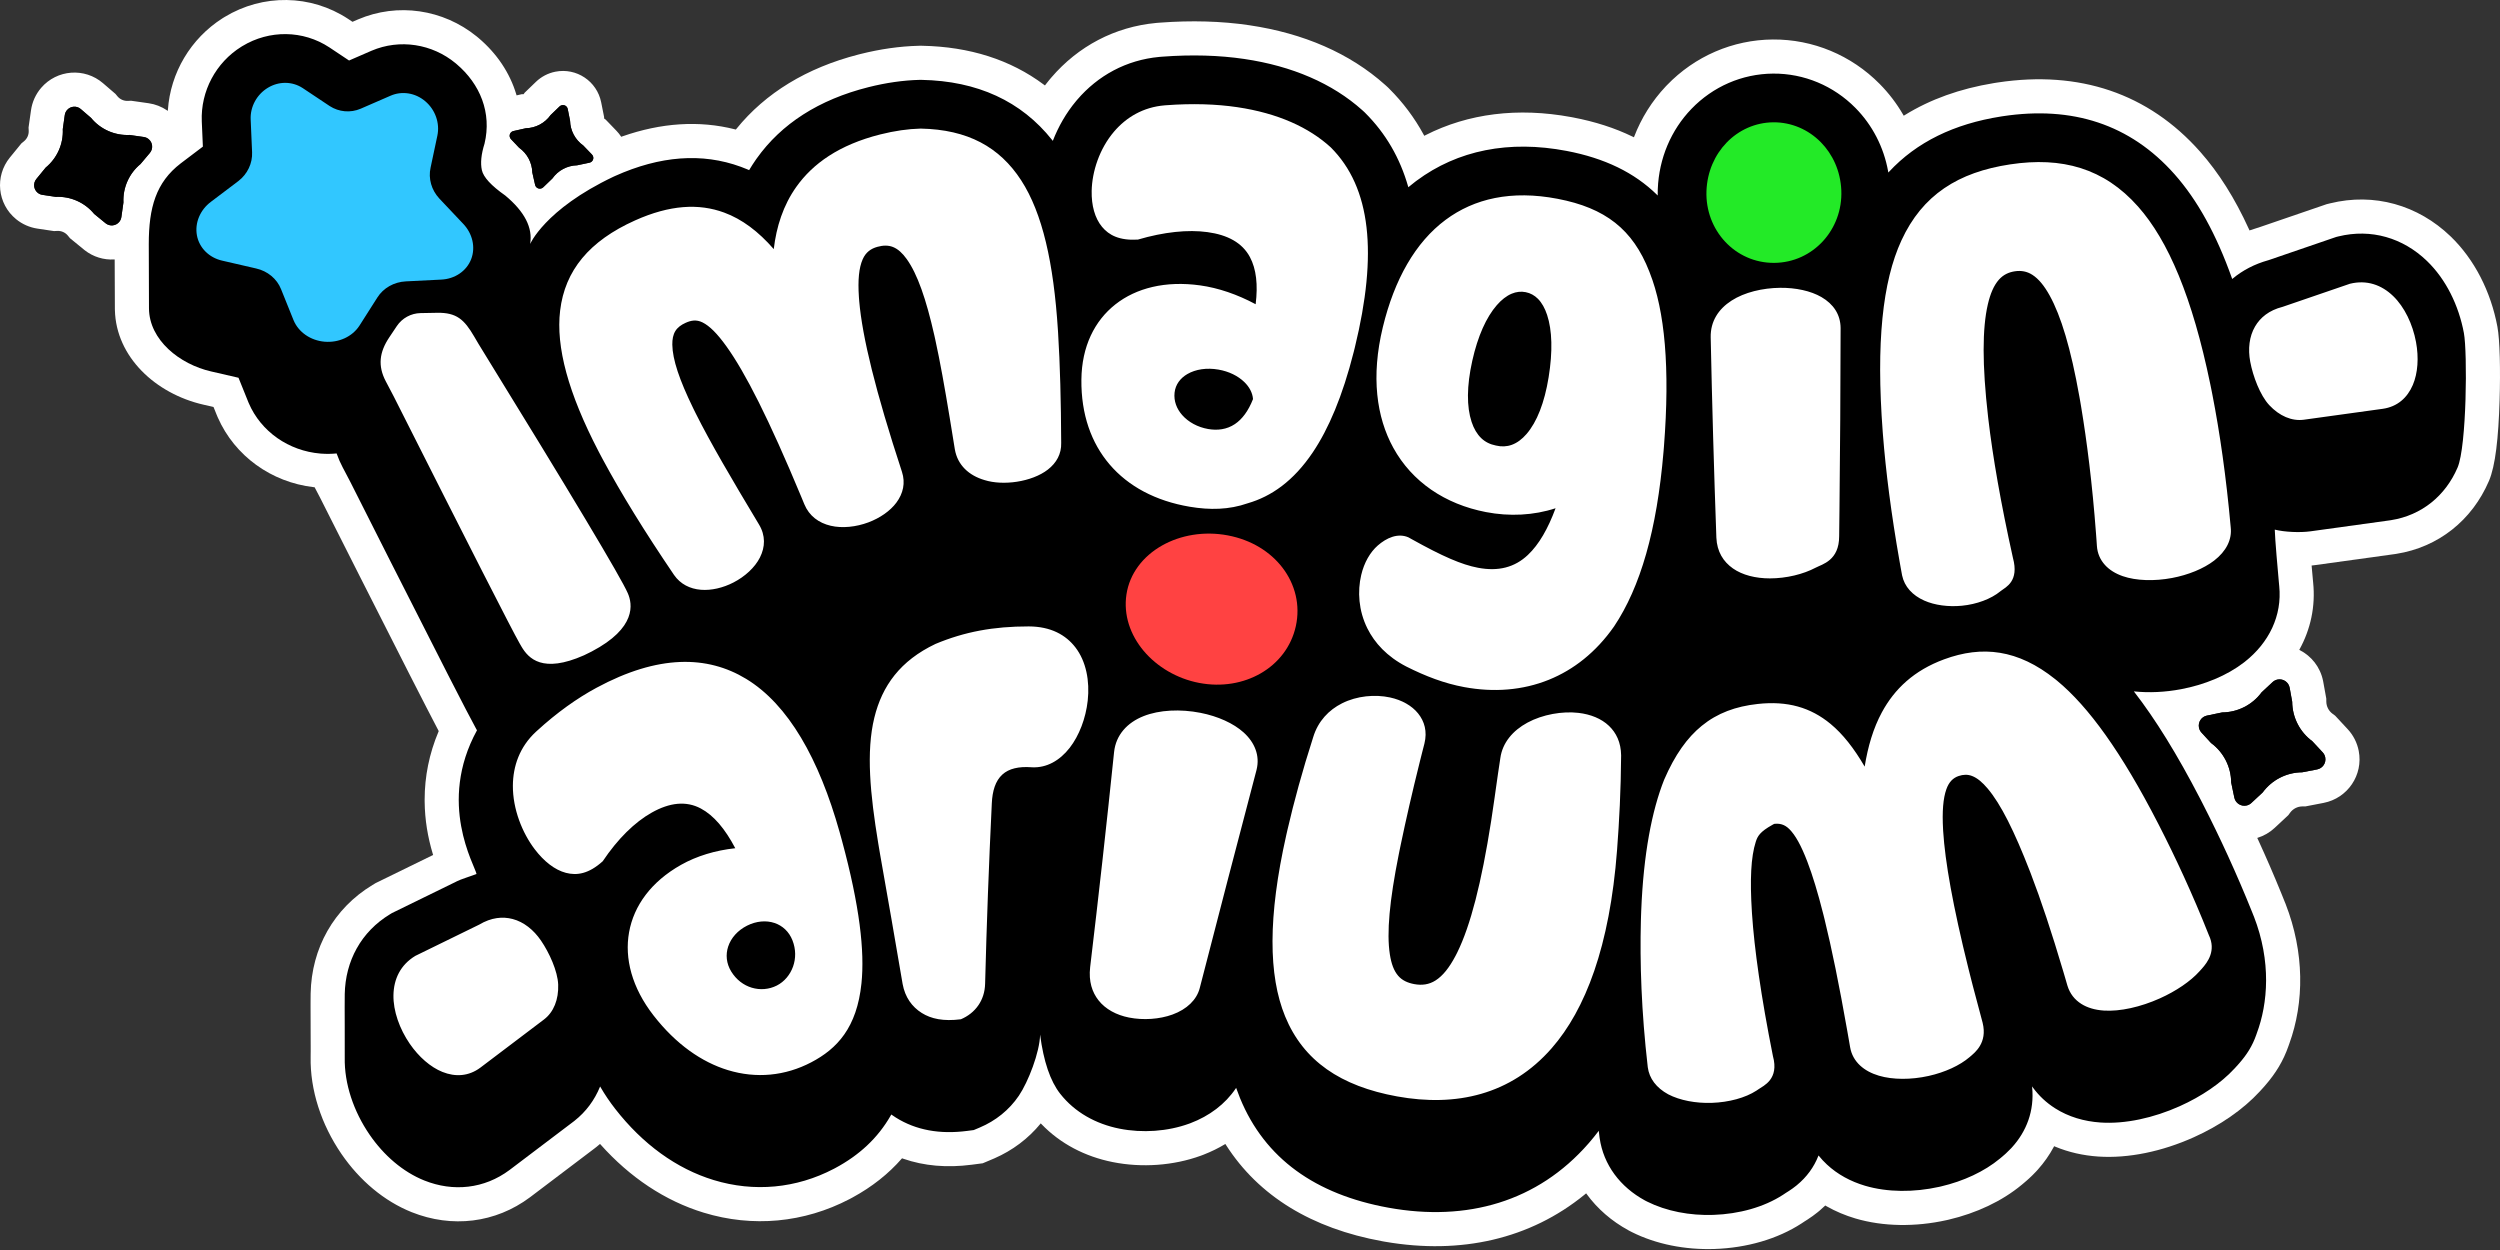
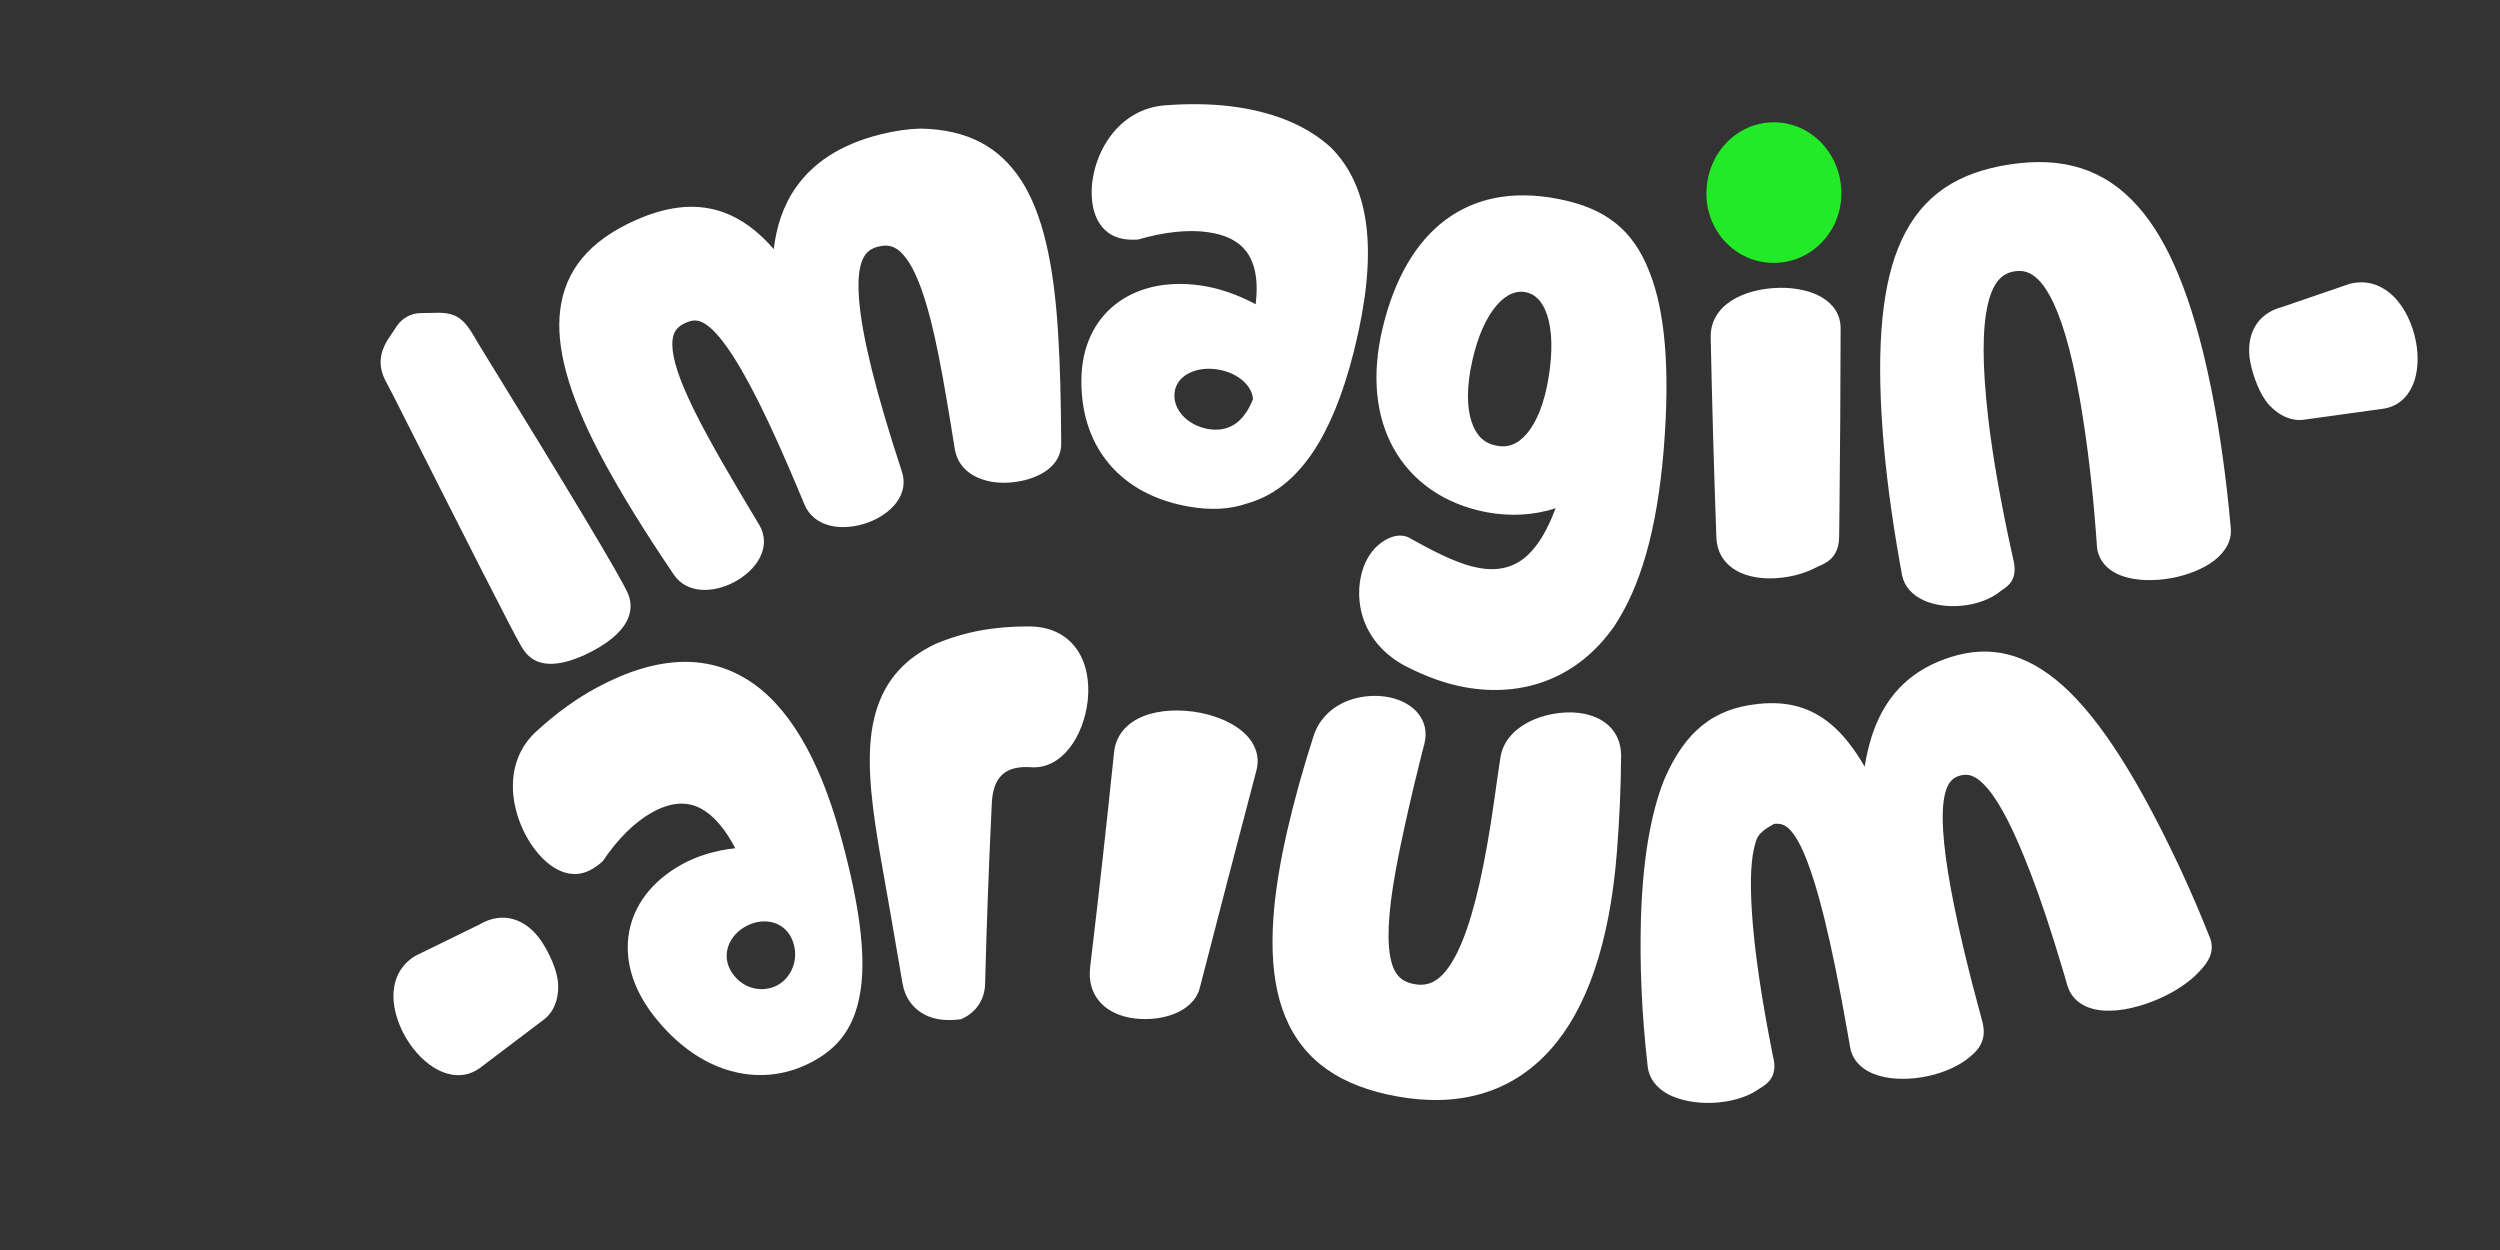
<svg xmlns="http://www.w3.org/2000/svg" width="260" height="130" viewBox="0 0 260 130" fill="none">
  <rect x="0" y="0" width="260" height="130" fill="#333333" stroke="none" />
-   <path d="M36.201 1.964L36.217 1.975L36.659 2.269L37.245 2.015C41.352 0.262 46.083 0.956 49.569 3.785L49.677 3.873L49.779 3.959C51.683 5.573 53.026 7.59 53.691 9.805L53.724 9.919L53.907 9.878L54.25 9.8L54.455 9.795L54.563 9.643L54.803 9.411L55.734 8.514C56.292 7.976 56.993 7.61 57.753 7.458C59.948 7.019 62.083 8.444 62.522 10.639L62.766 11.863L62.826 12.164L62.83 12.323L62.982 12.432L63.214 12.671L64.119 13.611C64.295 13.794 64.452 13.991 64.59 14.201L64.606 14.226L64.716 14.186C68.764 12.768 72.702 12.503 76.444 13.452L76.527 13.473L76.58 13.408C79.614 9.66 83.904 7.057 89.261 5.675L89.465 5.623C91.542 5.102 93.568 4.811 95.53 4.762L95.644 4.759L95.724 4.757L95.804 4.758L95.918 4.76C100.834 4.857 105.096 6.212 108.553 8.798L108.673 8.888L108.787 8.74C108.877 8.623 108.969 8.508 109.062 8.393L109.202 8.223L109.327 8.075C112.129 4.803 115.945 2.787 120.242 2.387L120.271 2.384L120.472 2.367L120.516 2.364L120.626 2.356C123.911 2.109 127.037 2.197 129.918 2.623C135.577 3.459 140.384 5.542 144.058 8.83L144.28 9.031L144.341 9.087L144.4 9.145L144.478 9.223C145.911 10.651 147.102 12.242 148.052 13.989L148.125 14.123L148.252 14.058C152.701 11.792 157.865 11.156 163.4 12.176L163.607 12.215C165.876 12.649 167.931 13.307 169.779 14.205L169.929 14.278L169.949 14.225C170.694 12.285 171.806 10.504 173.241 8.983L173.362 8.857C176.261 5.85 180.208 4.137 184.374 4.107C188.549 4.077 192.534 5.744 195.479 8.723C196.432 9.685 197.252 10.761 197.926 11.925L197.99 12.036L198.098 11.969C200.749 10.326 203.837 9.223 207.339 8.646L207.554 8.611L207.782 8.576C216.237 7.304 223.419 9.694 228.804 15.767C230.754 17.965 232.43 20.63 233.878 23.808L233.95 23.967L234.01 23.945C234.251 23.86 234.495 23.78 234.743 23.707L234.859 23.674L241.812 21.29L241.961 21.238L242.115 21.2L242.335 21.146C246.903 20.023 251.461 21.314 254.854 24.576C257.345 26.972 259.053 30.338 259.732 33.988C259.982 35.327 260.057 38.455 259.957 41.667C259.836 45.558 259.526 48.442 258.849 50.021C257.099 54.102 253.595 56.908 249.227 57.599L249.197 57.604L249.039 57.627L249 57.633L240.764 58.772C240.653 58.787 240.54 58.801 240.426 58.813L240.407 58.814L240.412 58.868C240.448 59.274 240.484 59.68 240.52 60.069L240.529 60.175L240.564 60.554L240.567 60.584C240.823 63.065 240.302 65.456 239.134 67.566L239.123 67.584L239.162 67.604C240.38 68.223 241.311 69.374 241.599 70.811L241.615 70.894L241.879 72.353L241.934 72.655L241.936 72.961C241.94 73.463 242.18 73.934 242.585 74.231L242.853 74.429L243.08 74.673L244.156 75.829C244.745 76.462 245.144 77.247 245.308 78.096C245.792 80.598 244.156 83.017 241.654 83.501L240.093 83.803L239.773 83.865L239.446 83.867C238.944 83.871 238.473 84.111 238.176 84.516L237.978 84.784L237.734 85.011L236.556 86.108C236.051 86.578 235.449 86.927 234.794 87.132L234.755 87.144L234.849 87.346C235.69 89.177 236.491 91.026 237.251 92.892L237.502 93.515L237.644 93.87L237.674 93.936L237.708 94.025C239.658 99.039 239.666 104.221 238.078 108.573L238.043 108.666L238.019 108.737L238.01 108.764C237.463 110.339 236.684 111.616 235.56 112.907L235.543 112.927L235.413 113.073L235.385 113.105L235.126 113.391L235.014 113.514C233.257 115.418 230.854 117.065 228.146 118.279C224.856 119.756 221.352 120.491 218.222 120.281C216.645 120.175 215.14 119.834 213.75 119.256L213.63 119.205L213.572 119.314C213.131 120.133 212.586 120.908 211.944 121.628L211.842 121.741L211.746 121.845C211.508 122.1 211.265 122.339 211.006 122.575L210.979 122.599L210.814 122.747L210.785 122.773L210.756 122.798L210.415 123.089L210.389 123.111L210.265 123.215C208.21 124.921 205.551 126.17 202.643 126.849L202.445 126.894C199.208 127.614 195.849 127.574 192.962 126.72C191.907 126.407 190.909 125.987 189.984 125.462L189.827 125.371L189.776 125.42C189.609 125.58 189.436 125.736 189.258 125.888L189.123 126L189.023 126.082C188.686 126.353 188.356 126.59 187.988 126.829L187.949 126.854L187.661 127.036L187.397 127.212L187.362 127.235C184.849 128.869 181.642 129.782 178.315 129.893C175.254 129.996 172.237 129.401 169.715 128.138L169.686 128.123L169.493 128.024L169.452 128.003L169.413 127.981L169.37 127.958C167.609 126.998 166.134 125.717 165.024 124.196L164.96 124.107L164.785 124.251C159.152 128.844 151.957 130.506 144.051 129.141L143.765 129.09C136.443 127.761 130.906 124.403 127.502 119.075L127.438 118.973L127.421 118.983C126.721 119.406 125.974 119.772 125.188 120.078L125.03 120.139L124.888 120.192C122.045 121.228 118.753 121.462 115.728 120.858C112.838 120.282 110.274 118.941 108.329 116.925L108.238 116.83L108.211 116.865C106.932 118.423 105.296 119.648 103.432 120.462L103.28 120.527L102.646 120.795L102.201 120.982L101.723 121.044L101.04 121.133C98.491 121.463 96.108 121.264 93.942 120.509L93.811 120.462L93.796 120.481C92.399 122.086 90.69 123.433 88.681 124.529L88.508 124.623L88.358 124.702C83.629 127.175 78.282 127.675 73.18 126.116C69.167 124.889 65.511 122.453 62.448 119.019L62.403 118.968L62.344 119.019C62.255 119.096 62.165 119.171 62.073 119.246L61.934 119.356L61.912 119.373L61.805 119.456L61.776 119.478L55.121 124.516C51.523 127.206 46.997 127.737 42.816 126.066C39.951 124.92 37.405 122.771 35.512 120.012C33.412 116.95 32.239 113.362 32.307 109.906C32.309 109.784 32.311 109.627 32.311 109.405L32.312 109.324L32.312 109.303L32.312 108.828C32.312 108.808 32.312 108.789 32.312 108.769L32.311 108.646C32.31 108.202 32.308 107.62 32.305 106.844C32.305 106.831 32.305 106.819 32.305 106.809L32.305 106.761C32.305 106.754 32.305 106.747 32.305 106.741L32.305 106.692L32.305 106.657C32.301 105.889 32.3 105.289 32.299 104.812L32.299 104.595C32.299 104.549 32.299 104.504 32.299 104.46L32.299 104.271C32.3 103.849 32.302 103.552 32.307 103.319C32.399 98.614 34.709 94.478 38.734 92.042L38.927 91.925L39.063 91.843L39.205 91.773L45.045 88.916L45.013 88.814C44.489 87.07 44.183 85.275 44.164 83.365L44.163 83.135C44.168 80.765 44.63 78.397 45.611 76.073L45.627 76.035L45.605 75.992C44.241 73.389 41.594 68.198 37.539 60.178L37.384 59.872L33.28 51.743L32.72 50.675L32.604 50.663C28.227 50.151 24.419 47.427 22.657 43.43L22.602 43.305L22.59 43.274L22.531 43.134L22.516 43.096L22.206 42.327L21.174 42.089C16.177 40.952 12.063 37.116 11.95 32.246L11.947 32.099C11.937 30.447 11.93 28.774 11.927 27.079L11.927 26.981L11.865 26.985C10.798 27.043 9.707 26.728 8.804 26.019L8.734 25.962L7.552 24.996L7.279 24.774L7.056 24.502C6.789 24.176 6.383 23.996 5.962 24.016L5.616 24.032L5.273 23.981L3.886 23.774C3.074 23.652 2.31 23.314 1.674 22.794C-0.276 21.201 -0.564 18.328 1.03 16.378L2.006 15.183L2.228 14.911L2.5 14.688C2.825 14.42 3.006 14.015 2.986 13.594L2.97 13.261L3.017 12.931L3.224 11.469C3.346 10.606 3.713 9.796 4.282 9.134C5.925 7.225 8.804 7.009 10.713 8.652L11.781 9.571L12.013 9.77L12.208 10.007C12.476 10.333 12.881 10.513 13.302 10.493L13.635 10.478L13.965 10.524L15.451 10.735C16.15 10.834 16.814 11.094 17.393 11.491L17.454 11.534L17.46 11.443C17.722 7.576 19.823 4.013 23.143 1.9L23.257 1.829L23.369 1.761C27.343 -0.652 32.327 -0.586 36.201 1.964ZM236.885 70.669C236.684 70.706 236.498 70.799 236.349 70.938L235.212 71.996C234.252 73.302 232.731 74.079 231.11 74.091L229.52 74.421C228.944 74.541 228.574 75.105 228.693 75.682C228.732 75.87 228.822 76.044 228.951 76.186L229.948 77.273C231.254 78.233 232.03 79.754 232.042 81.375L232.369 82.948C232.488 83.525 233.053 83.895 233.63 83.775C233.82 83.736 233.997 83.644 234.139 83.512L235.318 82.415C236.279 81.108 237.799 80.332 239.42 80.32L240.981 80.019C241.56 79.907 241.938 79.347 241.826 78.769C241.788 78.573 241.696 78.391 241.56 78.245L240.484 77.089C239.178 76.129 238.401 74.608 238.39 72.987L238.125 71.528C238.02 70.949 237.465 70.564 236.885 70.669ZM6.971 11.448C6.844 11.595 6.763 11.775 6.736 11.966L6.529 13.428C6.601 14.967 5.942 16.45 4.752 17.428L3.776 18.622C3.421 19.055 3.486 19.694 3.919 20.048C4.06 20.164 4.23 20.239 4.411 20.266L5.797 20.473C7.336 20.401 8.818 21.06 9.796 22.25L10.978 23.216C11.412 23.57 12.05 23.506 12.404 23.073C12.521 22.93 12.597 22.757 12.623 22.574L12.838 21.058C12.766 19.519 13.424 18.037 14.614 17.059L15.587 15.902C15.947 15.474 15.892 14.835 15.463 14.475C15.318 14.352 15.141 14.273 14.953 14.247L13.467 14.036C11.929 14.108 10.446 13.449 9.468 12.259L8.4 11.34C7.976 10.975 7.336 11.023 6.971 11.448ZM58.447 10.936C58.352 10.955 58.265 11.001 58.195 11.068L57.264 11.965C56.67 12.803 55.716 13.312 54.689 13.337L53.396 13.629C53.123 13.691 52.952 13.962 53.014 14.235C53.034 14.324 53.078 14.406 53.14 14.472L53.988 15.366C54.826 15.96 55.334 16.914 55.36 17.941L55.65 19.226C55.712 19.499 55.983 19.67 56.256 19.608C56.346 19.588 56.429 19.543 56.496 19.479L57.447 18.563C58.04 17.725 58.995 17.216 60.022 17.191L61.305 16.92C61.579 16.862 61.754 16.593 61.696 16.319C61.676 16.226 61.631 16.141 61.565 16.072L60.66 15.133C59.822 14.539 59.313 13.584 59.288 12.557L59.044 11.334C58.989 11.059 58.722 10.881 58.447 10.936Z" fill="white" />
-   <path fill-rule="evenodd" clip-rule="evenodd" d="M34.251 4.926L36.302 6.293L38.638 5.277C41.573 4.024 44.947 4.556 47.393 6.586L47.485 6.664C49.932 8.739 51.16 11.735 50.39 14.941C50.044 16.043 49.952 16.961 50.114 17.694C50.275 18.427 51.086 19.308 52.546 20.334C54.564 22.013 55.426 23.694 55.132 25.376C55.096 25.47 56.586 21.799 63.794 18.381L63.981 18.296C68.636 16.21 73.009 15.865 77.049 17.347C77.265 17.426 77.479 17.511 77.691 17.6L77.91 17.694L77.945 17.635C78.145 17.3 78.357 16.971 78.581 16.648L78.694 16.487C81.258 12.882 85.151 10.363 90.329 9.063C92.15 8.606 93.919 8.351 95.621 8.307L95.735 8.304L95.849 8.307C101.646 8.42 106.212 10.516 109.424 14.562L109.493 14.65L109.495 14.647C110.073 13.154 110.886 11.74 111.911 10.513L112.021 10.382C114.187 7.853 117.138 6.238 120.57 5.919L120.772 5.902L120.893 5.893C123.935 5.664 126.797 5.747 129.4 6.132C134.395 6.87 138.561 8.67 141.674 11.456L141.896 11.658L141.974 11.735C144.124 13.878 145.599 16.435 146.449 19.411L146.466 19.473L146.495 19.449C146.72 19.26 146.949 19.077 147.183 18.9L147.324 18.794C151.603 15.615 156.948 14.551 162.941 15.698C166.867 16.45 169.971 17.938 172.343 20.274L172.402 20.334L172.402 20.285C172.4 20.129 172.401 19.972 172.405 19.816L172.41 19.659C172.533 16.472 173.79 13.522 175.915 11.319C178.141 9.01 181.172 7.677 184.399 7.654C187.633 7.63 190.696 8.929 192.958 11.217C194.725 13.004 195.913 15.301 196.366 17.825L196.386 17.945L196.454 17.871C199.338 14.767 203.233 12.885 208.094 12.117L208.31 12.083C215.508 11 221.525 12.903 226.151 18.12C228.537 20.811 230.502 24.38 232.123 28.939L232.15 29.015L232.216 28.96C233.246 28.106 234.478 27.465 235.875 27.072L235.92 27.06L242.962 24.645L243.182 24.59C246.615 23.746 249.917 24.749 252.395 27.133C254.371 29.033 255.709 31.754 256.245 34.637C256.62 36.647 256.535 46.418 255.589 48.623C254.334 51.55 251.87 53.59 248.673 54.096L248.514 54.12L240.286 55.258C239.191 55.407 237.606 55.338 236.576 55.081C236.592 55.977 236.909 59.54 236.997 60.494L237.035 60.91L237.039 60.948C237.357 64.037 235.962 66.856 233.46 68.826L233.359 68.904C231.597 70.261 229.271 71.217 226.827 71.677C225.18 71.987 223.5 72.07 221.921 71.904C224.185 74.82 226.447 78.495 228.786 83.01L229.052 83.526C230.898 87.13 232.633 90.906 234.208 94.828L234.379 95.258L234.403 95.31C236.22 99.984 235.875 104.35 234.7 107.481L234.659 107.601C234.244 108.798 233.659 109.69 232.886 110.578L232.756 110.725L232.504 111.002L232.407 111.109C230.97 112.667 228.942 114.035 226.694 115.043C223.966 116.267 221.023 116.914 218.459 116.742C216.735 116.626 215.12 116.146 213.736 115.267C212.826 114.689 212.048 113.963 211.428 113.113L211.333 112.981L211.343 113.071C211.585 115.526 210.756 117.67 209.238 119.333L209.158 119.421C208.978 119.612 208.8 119.787 208.615 119.956L208.449 120.104L208.109 120.395L208 120.486C206.365 121.844 204.192 122.845 201.854 123.391L201.674 123.432C199.046 124.017 196.287 124.005 193.969 123.319C192.46 122.872 191.102 122.136 190 121.109C189.694 120.824 189.411 120.521 189.152 120.2L189.126 120.167L189.111 120.206C188.653 121.388 187.891 122.419 186.884 123.249L186.802 123.316C186.549 123.52 186.312 123.688 186.055 123.855L185.734 124.058L185.429 124.261C183.448 125.549 180.849 126.259 178.196 126.349C175.75 126.431 173.308 125.97 171.304 124.966L171.111 124.867L171.067 124.844C168.512 123.451 166.766 121.164 166.361 118.35L166.339 118.187L166.306 117.906L166.272 117.602L166.247 117.636C165.95 118.029 165.643 118.41 165.328 118.777L165.192 118.934C159.917 124.969 152.583 127.085 144.398 125.6C136.826 124.226 131.545 120.501 128.964 114.208C128.829 113.88 128.703 113.546 128.584 113.206L128.56 113.135L128.525 113.188C127.428 114.826 125.77 116.069 123.797 116.814L123.673 116.859C121.44 117.673 118.807 117.856 116.422 117.38C113.958 116.888 111.775 115.676 110.263 113.754C109.229 112.439 108.531 110.388 108.17 107.601C108.131 109.44 106.936 112.517 105.961 113.956C104.947 115.453 103.527 116.573 101.902 117.259L101.267 117.527L100.584 117.615C97.758 117.982 95.272 117.547 93.168 116.226C93.015 116.129 92.865 116.029 92.718 115.925L92.695 115.908L92.623 116.035C91.291 118.362 89.354 120.151 86.851 121.487L86.714 121.559C82.816 123.598 78.432 124.012 74.216 122.724C70.358 121.545 66.841 118.998 63.972 115.31C63.407 114.583 62.903 113.837 62.462 113.077L62.412 112.991L62.399 113.025C61.838 114.4 60.951 115.618 59.743 116.567L59.636 116.65L52.998 121.675C50.36 123.647 47.129 123.97 44.133 122.773C41.905 121.882 39.916 120.161 38.437 118.005C36.778 115.586 35.799 112.717 35.853 109.976C35.873 108.935 35.83 104.579 35.853 103.389C35.92 99.951 37.545 96.907 40.57 95.076L40.764 94.959L47.451 91.688L47.496 91.662C47.842 91.468 49.205 91.043 49.558 90.893C49.385 89.995 45.457 83.526 49.606 75.951L49.502 75.764C48.615 74.155 45.673 68.405 40.55 58.273L36.434 50.12L35.756 48.827L35.651 48.63C35.405 48.164 35.2 47.696 35.035 47.228L35.01 47.157L34.983 47.16C34.473 47.209 33.955 47.216 33.435 47.179L33.315 47.17C30.043 46.893 27.144 44.907 25.864 41.911L25.806 41.77L24.805 39.287L21.961 38.631C18.692 37.887 15.516 35.366 15.494 32.075C15.48 29.881 15.473 27.648 15.473 25.376C15.473 21.592 16.22 18.964 18.795 16.992L21.099 15.248L20.986 12.624C20.855 9.481 22.456 6.502 25.108 4.854L25.209 4.793C28.008 3.094 31.517 3.127 34.251 4.926ZM53.988 15.366C54.826 15.96 55.334 16.914 55.36 17.941L55.65 19.226C55.712 19.499 55.983 19.67 56.256 19.608C56.346 19.588 56.429 19.543 56.496 19.479L57.447 18.563C58.04 17.725 58.995 17.217 60.022 17.191L61.305 16.92C61.579 16.862 61.754 16.593 61.696 16.319C61.676 16.226 61.631 16.141 61.565 16.073L60.66 15.133C59.822 14.539 59.313 13.584 59.288 12.557L59.044 11.334C58.989 11.059 58.722 10.881 58.447 10.936C58.352 10.955 58.265 11.001 58.195 11.068L57.264 11.965C56.67 12.803 55.716 13.312 54.689 13.337L53.396 13.629C53.123 13.691 52.952 13.962 53.014 14.235C53.034 14.324 53.078 14.406 53.14 14.472L53.988 15.366ZM5.797 20.473C7.336 20.401 8.818 21.06 9.796 22.25L10.978 23.216C11.412 23.57 12.05 23.506 12.404 23.073C12.521 22.93 12.597 22.757 12.623 22.574L12.838 21.058C12.766 19.52 13.424 18.037 14.614 17.059L15.587 15.902C15.947 15.474 15.892 14.835 15.463 14.475C15.318 14.352 15.142 14.273 14.953 14.247L13.467 14.036C11.929 14.108 10.446 13.45 9.468 12.259L8.4 11.34C7.976 10.975 7.336 11.024 6.971 11.448C6.845 11.595 6.763 11.775 6.736 11.967L6.529 13.428C6.601 14.967 5.942 16.45 4.752 17.428L3.776 18.622C3.422 19.056 3.486 19.694 3.919 20.048C4.06 20.164 4.23 20.239 4.411 20.266L5.797 20.473ZM229.948 77.273C231.254 78.233 232.03 79.754 232.042 81.375L232.369 82.948C232.488 83.525 233.053 83.895 233.63 83.775C233.82 83.736 233.997 83.644 234.139 83.512L235.318 82.415C236.279 81.108 237.799 80.332 239.42 80.32L240.981 80.019C241.56 79.907 241.938 79.347 241.826 78.769C241.788 78.573 241.696 78.391 241.56 78.245L240.484 77.089C239.178 76.129 238.402 74.608 238.39 72.987L238.125 71.528C238.02 70.949 237.465 70.564 236.885 70.669C236.684 70.706 236.498 70.799 236.349 70.938L235.212 71.996C234.252 73.302 232.731 74.079 231.11 74.091L229.521 74.421C228.944 74.541 228.574 75.105 228.693 75.682C228.732 75.87 228.822 76.044 228.951 76.186L229.948 77.273Z" fill="black" />
  <path d="M213.741 70.635L213.941 70.797C217.212 73.496 220.632 78.239 224.425 85.607L224.543 85.836C226.21 89.091 228.014 92.945 229.721 97.255C230.496 98.87 229.591 100.072 229 100.736L228.749 101.014C227.815 102.057 226.31 103.075 224.62 103.834C222.627 104.728 220.481 105.212 218.798 105.099C217.875 105.038 217.076 104.799 216.453 104.403C215.767 103.967 215.268 103.347 215.011 102.502L214.752 101.612L214.58 101.029C213.382 96.983 212.257 93.59 211.18 90.795L211.103 90.596C209.483 86.424 208.086 83.628 206.712 82.003C206.164 81.355 205.64 80.912 205.091 80.701C204.636 80.527 204.177 80.544 203.7 80.705C203.124 80.899 202.692 81.316 202.42 82.086C202.088 83.029 201.973 84.376 202.081 86.281L202.09 86.441C202.287 89.607 203.091 94.189 204.718 100.731L204.844 101.232L205.007 101.877L205.175 102.534C205.488 103.751 205.828 105.03 206.195 106.374C206.712 108.478 205.38 109.475 204.831 109.944C203.824 110.806 202.285 111.518 200.573 111.899C198.749 112.305 196.851 112.301 195.408 111.873C194.617 111.639 193.951 111.278 193.452 110.814C192.904 110.304 192.543 109.67 192.413 108.912L192.266 108.063L192.121 107.233C191.271 102.404 190.489 98.591 189.75 95.588L189.622 95.075C189.05 92.803 188.502 91.018 187.968 89.623C187.316 87.92 186.716 86.847 186.086 86.222C185.572 85.712 185.057 85.623 184.513 85.684L184.339 85.779C183.023 86.51 182.786 86.965 182.598 87.553C182.097 89.116 181.983 91.473 182.197 94.849L182.209 95.034C182.449 98.661 183.142 103.608 184.384 109.831C185.047 112.246 183.417 112.906 182.882 113.283L182.667 113.427C181.519 114.173 179.808 114.638 178.026 114.698C176.364 114.753 174.712 114.443 173.493 113.808C172.258 113.135 171.519 112.158 171.368 110.987C170.699 105.185 170.538 100.071 170.652 95.768L170.668 95.243L170.687 94.718C170.924 88.81 171.794 84.303 173.071 81.091C174.195 78.489 175.479 76.71 176.977 75.489C178.614 74.154 180.518 73.463 182.803 73.212C185.894 72.873 188.297 73.566 190.38 75.288C191.654 76.341 192.81 77.812 193.926 79.727C194.261 77.643 194.82 75.736 195.714 74.083C197.034 71.641 199.066 69.722 202.185 68.571C206.141 67.112 209.865 67.53 213.741 70.635ZM144.556 72.534C145.793 72.799 146.833 73.392 147.478 74.191C148.148 75.02 148.451 76.073 148.14 77.331L147.908 78.236L147.666 79.198C146.85 82.469 146.207 85.309 145.686 87.803L145.554 88.441L145.469 88.864C144.509 93.676 144.197 97.01 144.545 99.256C144.696 100.227 144.964 100.962 145.408 101.478C145.825 101.964 146.397 102.22 147.086 102.348C147.881 102.495 148.617 102.4 149.296 101.968C150.055 101.485 150.729 100.637 151.373 99.413L151.47 99.225L151.567 99.032C152.927 96.256 154.067 91.861 155.078 85.398C155.205 84.588 155.323 83.772 155.439 82.953L155.554 82.134C155.71 81.032 155.865 79.931 156.035 78.842C156.252 77.249 157.329 75.979 158.855 75.154C160.44 74.298 162.484 73.947 164.152 74.138C165.416 74.283 166.54 74.732 167.333 75.49C168.083 76.207 168.578 77.199 168.597 78.553C168.57 82.225 168.404 85.379 168.173 88.418C167.413 98.425 164.885 104.999 161.377 109.013C157.133 113.869 151.427 115.139 145.303 114.028C139.429 112.962 135.555 110.339 133.651 105.698C131.906 101.442 131.863 95.345 133.77 86.858L133.901 86.286C134.566 83.403 135.441 80.18 136.57 76.672C137.081 74.985 138.205 73.835 139.568 73.147C141.125 72.361 143.004 72.201 144.556 72.534ZM53.314 95.577C54.476 95.882 55.496 96.702 56.258 97.813C57.123 99.075 58.002 101.002 58.051 102.402C58.105 103.947 57.587 105.256 56.578 106.024L49.964 111.03C48.747 111.939 47.367 112.022 46.014 111.481C44.775 110.985 43.551 109.915 42.615 108.552C41.551 107.001 40.887 105.14 40.919 103.487C40.951 101.825 41.639 100.352 43.194 99.411L49.834 96.163C51.102 95.407 52.278 95.305 53.314 95.577ZM77.595 70.6C81.995 73.268 85.187 78.94 87.318 86.534L87.442 86.982L87.565 87.429C89.411 94.236 89.936 98.941 89.592 102.268C89.117 106.88 87.059 109.074 84.366 110.482C81.657 111.899 78.649 112.194 75.697 111.291C72.983 110.462 70.299 108.605 67.971 105.612C65.715 102.712 64.934 99.675 65.425 96.947C65.921 94.192 67.719 91.693 70.834 89.941C72.458 89.027 74.391 88.44 76.468 88.216C75.407 86.196 74.227 84.796 72.879 84.08C71.346 83.266 69.639 83.469 67.787 84.507C66.005 85.507 64.245 87.24 62.684 89.569C61.23 90.884 60.003 91.075 58.852 90.775C57.7 90.474 56.572 89.585 55.612 88.323C54.318 86.624 53.324 84.15 53.339 81.708C53.352 79.681 54.038 77.678 55.733 76.109L55.83 76.02C57.921 74.104 60.022 72.615 62.031 71.531C68.464 68.061 73.561 68.153 77.595 70.6ZM106.985 65.147C109.308 65.154 110.851 66.046 111.836 67.32C112.965 68.78 113.346 70.837 113.123 72.865C112.92 74.71 112.233 76.507 111.247 77.775C110.201 79.118 108.837 79.868 107.35 79.799L107.255 79.793C105.942 79.701 104.931 79.931 104.251 80.548C103.516 81.214 103.207 82.268 103.148 83.543C102.845 89.788 102.612 96.038 102.452 102.288C102.433 103.2 102.165 103.938 101.766 104.527C101.301 105.214 100.645 105.703 99.932 106.004C98.115 106.239 96.836 105.959 95.863 105.348C94.845 104.709 94.125 103.711 93.874 102.339C93.115 97.874 92.339 93.412 91.547 88.947L91.419 88.194L91.336 87.698C90.495 82.59 90.067 78.174 90.93 74.642C91.742 71.319 93.63 68.71 97.289 66.969C100.314 65.704 103.323 65.144 106.985 65.147ZM124.851 74.135C126.662 74.491 128.285 75.225 129.335 76.173C129.921 76.702 130.341 77.302 130.575 77.941C130.818 78.603 130.87 79.315 130.678 80.076C128.691 87.629 126.722 95.189 124.776 102.748C124.465 103.98 123.431 104.968 121.939 105.512C120.592 106.003 118.903 106.121 117.414 105.824C116.109 105.564 114.979 104.966 114.245 104.033C113.585 103.195 113.206 102.075 113.375 100.585C114.264 93.135 115.096 85.68 115.864 78.216C115.96 77.311 116.305 76.553 116.831 75.93C117.357 75.307 118.074 74.817 118.932 74.477C120.573 73.824 122.768 73.725 124.851 74.135ZM77.692 96.27C76.722 96.759 76.026 97.544 75.729 98.444C75.455 99.276 75.535 100.199 76.043 101.03C76.573 101.896 77.339 102.466 78.179 102.719C79.041 102.98 79.977 102.909 80.79 102.496C81.576 102.096 82.176 101.374 82.479 100.518C82.773 99.689 82.785 98.73 82.415 97.793C82.06 96.89 81.382 96.271 80.561 95.994C79.68 95.696 78.653 95.786 77.692 96.27ZM161.988 20.675C166.949 21.624 169.813 23.851 171.526 28.236L171.577 28.37C173.145 32.338 173.691 38.26 173.05 46.442L173.008 46.958C172.315 55.164 170.602 61.052 167.862 65.151C165.974 67.847 163.647 69.657 161.085 70.694C158.351 71.8 155.341 72.025 152.283 71.459C150.218 71.078 148.26 70.33 146.251 69.317C144.243 68.279 142.959 66.862 142.208 65.355C141.285 63.501 141.169 61.494 141.565 59.805C141.872 58.497 142.5 57.423 143.288 56.733C144.185 55.949 145.36 55.402 146.477 55.884L146.796 56.063C150.052 57.877 152.013 58.724 153.706 59.046C155.828 59.451 157.53 59.01 158.899 57.715C160.064 56.615 160.994 54.977 161.78 52.856C159.512 53.606 156.983 53.729 154.537 53.256C150.282 52.433 146.855 50.117 144.904 46.572C143.148 43.381 142.576 39.153 143.813 34.032C145.014 29.064 147.2 25.198 150.346 22.861C153.322 20.65 157.175 19.754 161.988 20.675ZM157.218 30.543C156.67 30.773 156.15 31.182 155.663 31.743C154.579 32.991 153.692 34.94 153.116 37.526C152.53 40.158 152.527 42.305 153.047 43.879C153.277 44.577 153.611 45.149 154.052 45.571C154.461 45.961 154.961 46.214 155.583 46.337C156.152 46.473 156.705 46.451 157.223 46.263C157.782 46.061 158.295 45.675 158.76 45.136C159.835 43.891 160.627 41.896 161.058 39.231C161.492 36.545 161.426 34.354 160.901 32.758C160.672 32.063 160.358 31.493 159.945 31.076C159.59 30.718 159.163 30.483 158.672 30.385C158.182 30.287 157.692 30.344 157.218 30.543ZM222.359 21.482C225.509 25.034 228.007 30.936 229.866 39.938L229.976 40.478L230.085 41.026C230.859 44.984 231.524 49.585 231.993 54.83C232.144 56.108 231.537 57.326 230.27 58.302C229.174 59.145 227.576 59.793 225.889 60.111C224.051 60.457 222.158 60.403 220.77 59.922C219.998 59.655 219.366 59.257 218.914 58.755C218.428 58.216 218.128 57.556 218.077 56.767L218.033 56.128L217.986 55.497C217.595 50.272 217.036 45.898 216.444 42.339L216.335 41.694L216.258 41.259C215.365 36.226 214.34 32.855 213.164 30.731C212.596 29.705 212.011 28.998 211.371 28.585C210.799 28.215 210.193 28.12 209.561 28.212C208.907 28.307 208.334 28.574 207.874 29.1C207.366 29.68 206.994 30.527 206.73 31.675C206.161 34.155 206.135 37.893 206.761 43.357L206.786 43.577C207.244 47.494 208.076 52.296 209.343 58.011C210.012 60.46 208.616 61.053 208.082 61.461L208.042 61.493C207.064 62.298 205.576 62.845 204.038 62.996C202.634 63.133 201.214 62.945 200.122 62.46C198.89 61.913 198.064 61.007 197.818 59.841L197.686 59.118L197.559 58.404C196.683 53.428 196.122 49.022 195.823 45.176L195.802 44.903C195.109 35.66 195.775 29.291 197.747 25.008C199.928 20.272 203.653 17.908 209.064 17.094C214.443 16.284 218.816 17.486 222.359 21.482ZM95.749 13.373C100.647 13.469 103.95 15.287 106.196 18.744C108.422 22.169 109.574 27.343 110.022 34.312L110.038 34.553C110.25 37.996 110.345 41.731 110.364 46.068C110.397 47.205 109.877 48.136 108.982 48.834C108.149 49.485 106.956 49.916 105.757 50.1C104.593 50.279 103.379 50.238 102.383 49.926C101.584 49.69 100.881 49.305 100.347 48.769C99.822 48.243 99.447 47.573 99.301 46.718L99.017 44.964L98.771 43.455C98.251 40.306 97.772 37.603 97.26 35.278L97.172 34.882C96.316 31.095 95.41 28.491 94.295 26.938C93.855 26.326 93.395 25.898 92.869 25.689C92.375 25.492 91.838 25.509 91.252 25.67C90.581 25.854 90.042 26.229 89.717 26.971C89.332 27.849 89.206 29.11 89.326 30.885L89.342 31.11L89.36 31.334C89.683 35.041 91.036 40.639 93.803 49.07C94.181 50.222 93.929 51.323 93.224 52.273C92.581 53.139 91.521 53.874 90.315 54.326C89.044 54.803 87.597 54.962 86.394 54.679C85.154 54.388 84.154 53.662 83.649 52.437L83.334 51.675C79.96 43.566 77.506 38.745 75.547 36.018C74.59 34.686 73.798 33.894 73.055 33.527C72.413 33.21 71.856 33.326 71.306 33.573C70.84 33.783 70.471 34.048 70.238 34.425C70.004 34.803 69.913 35.276 69.921 35.845C69.942 37.404 70.669 39.526 72.07 42.41L72.216 42.709L72.367 43.013C73.874 46.025 76.053 49.75 78.93 54.538C79.633 55.696 79.583 56.892 79.03 57.986C78.508 59.02 77.476 59.964 76.272 60.583C75.197 61.136 73.975 61.426 72.896 61.337C71.754 61.243 70.763 60.751 70.1 59.795C67.029 55.268 64.603 51.335 62.676 47.749L62.461 47.344L62.25 46.943C59.098 40.882 57.798 36.075 58.254 32.295C58.755 28.131 61.276 25.061 66.054 22.92C69.681 21.294 72.683 21.142 75.303 22.104C77.18 22.793 78.88 24.079 80.471 25.907C80.744 23.588 81.447 21.358 82.823 19.424C84.523 17.033 87.251 15.06 91.562 13.977C93.037 13.607 94.436 13.406 95.749 13.373ZM189.432 30.897C190.673 31.619 191.411 32.701 191.423 34.111C191.413 40.426 191.374 46.741 191.304 53.056L191.273 55.762C191.273 58.302 189.522 58.672 188.828 59.039C187.535 59.722 185.786 60.151 184.068 60.153C182.584 60.153 181.21 59.809 180.225 59.117C179.226 58.416 178.566 57.377 178.502 55.912C178.254 48.967 178.056 42.022 177.912 35.072C177.883 33.418 178.719 32.14 180.082 31.262C181.423 30.397 183.311 29.95 185.138 29.932C186.748 29.916 188.315 30.247 189.432 30.897ZM128.66 11.144C132.917 11.773 136.142 13.263 138.397 15.324C142.592 19.505 143.284 26.373 140.91 36.108L140.792 36.584C139.622 41.218 138.17 44.604 136.539 47.032C134.521 50.037 132.21 51.633 129.77 52.339C127.82 53.024 125.816 53.053 123.732 52.701C120.18 52.101 117.341 50.576 115.398 48.301C113.492 46.07 112.428 43.102 112.465 39.486C112.499 36.036 113.83 33.362 116.009 31.649C118.168 29.953 121.209 29.181 124.805 29.679C126.717 29.943 128.686 30.622 130.588 31.64C130.836 29.62 130.658 27.979 129.99 26.732C129.192 25.242 127.673 24.427 125.576 24.14C123.543 23.862 121.063 24.119 118.337 24.918C116.415 25.031 115.333 24.46 114.612 23.592C113.86 22.686 113.503 21.361 113.534 19.851C113.573 17.849 114.34 15.464 115.87 13.678C117.126 12.211 118.882 11.137 121.14 10.955L121.273 10.945C124.032 10.738 126.51 10.827 128.66 11.144ZM123.484 38.902C122.763 39.321 122.248 39.982 122.155 40.836C122.059 41.715 122.382 42.521 122.94 43.158C123.595 43.904 124.564 44.428 125.643 44.617C126.606 44.785 127.584 44.673 128.432 44.103C129.192 43.592 129.829 42.739 130.313 41.505C130.264 40.84 129.922 40.232 129.413 39.736C128.749 39.089 127.804 38.627 126.721 38.438C125.511 38.227 124.356 38.396 123.484 38.902ZM49.317 35.002L49.782 35.793C49.798 35.82 49.812 35.843 49.824 35.861C59.421 51.434 64.577 60.046 65.292 61.697C65.779 62.808 66.219 65.304 61.533 67.758L60.735 68.151C56.427 70.059 54.968 68.488 54.235 67.248L54.022 66.878C53.215 65.467 48.855 56.912 40.939 41.213L40.236 39.873L40.131 39.675C39.268 38.043 39.456 36.621 40.483 35.087L41.269 33.912C41.822 33.085 42.744 32.581 43.739 32.562L45.457 32.531C47.493 32.493 48.291 33.243 49.317 35.002ZM248.883 30.785C250.074 31.93 250.92 33.716 251.264 35.565C251.567 37.19 251.458 38.813 250.932 40.039C250.358 41.379 249.324 42.296 247.82 42.514L239.604 43.65C238.347 43.821 237.055 43.262 236.001 42.132C235.046 41.107 234.305 39.123 234.024 37.619C233.777 36.294 233.919 34.993 234.525 33.956C235.065 33.031 235.968 32.271 237.4 31.909L244.392 29.511C246.156 29.077 247.684 29.632 248.883 30.785Z" fill="white" />
-   <path d="M27.859 9.128C28.999 8.436 30.401 8.448 31.486 9.163L34.289 11.03C35.25 11.653 36.456 11.757 37.506 11.307L40.604 9.96C41.796 9.431 43.198 9.652 44.23 10.533C45.269 11.414 45.761 12.8 45.487 14.104L44.779 17.443C44.531 18.566 44.868 19.763 45.687 20.644L48.161 23.264C49.145 24.284 49.476 25.717 49.002 26.954C48.522 28.191 47.306 29.016 45.876 29.079L42.208 29.263C40.975 29.325 39.87 29.951 39.248 30.937L37.378 33.875C36.634 35.017 35.229 35.661 33.762 35.538C32.296 35.414 31.04 34.544 30.526 33.294L29.23 30.076C28.801 28.994 27.829 28.188 26.631 27.92L23.107 27.107C21.738 26.796 20.719 25.775 20.479 24.476C20.244 23.178 20.813 21.825 21.938 20.987L24.795 18.826C25.741 18.097 26.27 16.977 26.217 15.829L26.07 12.418C26.015 11.094 26.711 9.819 27.859 9.128Z" fill="#31C7FF" />
-   <path d="M120.869 56.724C122.768 55.655 125.214 55.212 127.688 55.68C130.166 56.148 132.123 57.403 133.371 59.03C134.707 60.77 135.245 62.941 134.768 65.115C134.298 67.257 132.949 68.973 131.103 70.035C129.316 71.063 127.056 71.473 124.711 71.023C122.39 70.578 120.335 69.344 118.953 67.705C117.543 66.033 116.832 63.95 117.15 61.828C117.475 59.656 118.869 57.849 120.869 56.724Z" fill="#FF4242" />
  <path d="M184.436 12.72C186.318 12.707 188.065 13.476 189.355 14.78C190.591 16.029 191.407 17.773 191.496 19.78C191.586 21.827 190.847 23.709 189.588 25.081C188.321 26.46 186.529 27.327 184.51 27.339C182.489 27.351 180.691 26.503 179.415 25.137C178.146 23.778 177.395 21.901 177.473 19.853C177.55 17.846 178.346 16.097 179.562 14.836C180.829 13.522 182.555 12.734 184.436 12.72Z" fill="#23EA27" />
</svg>